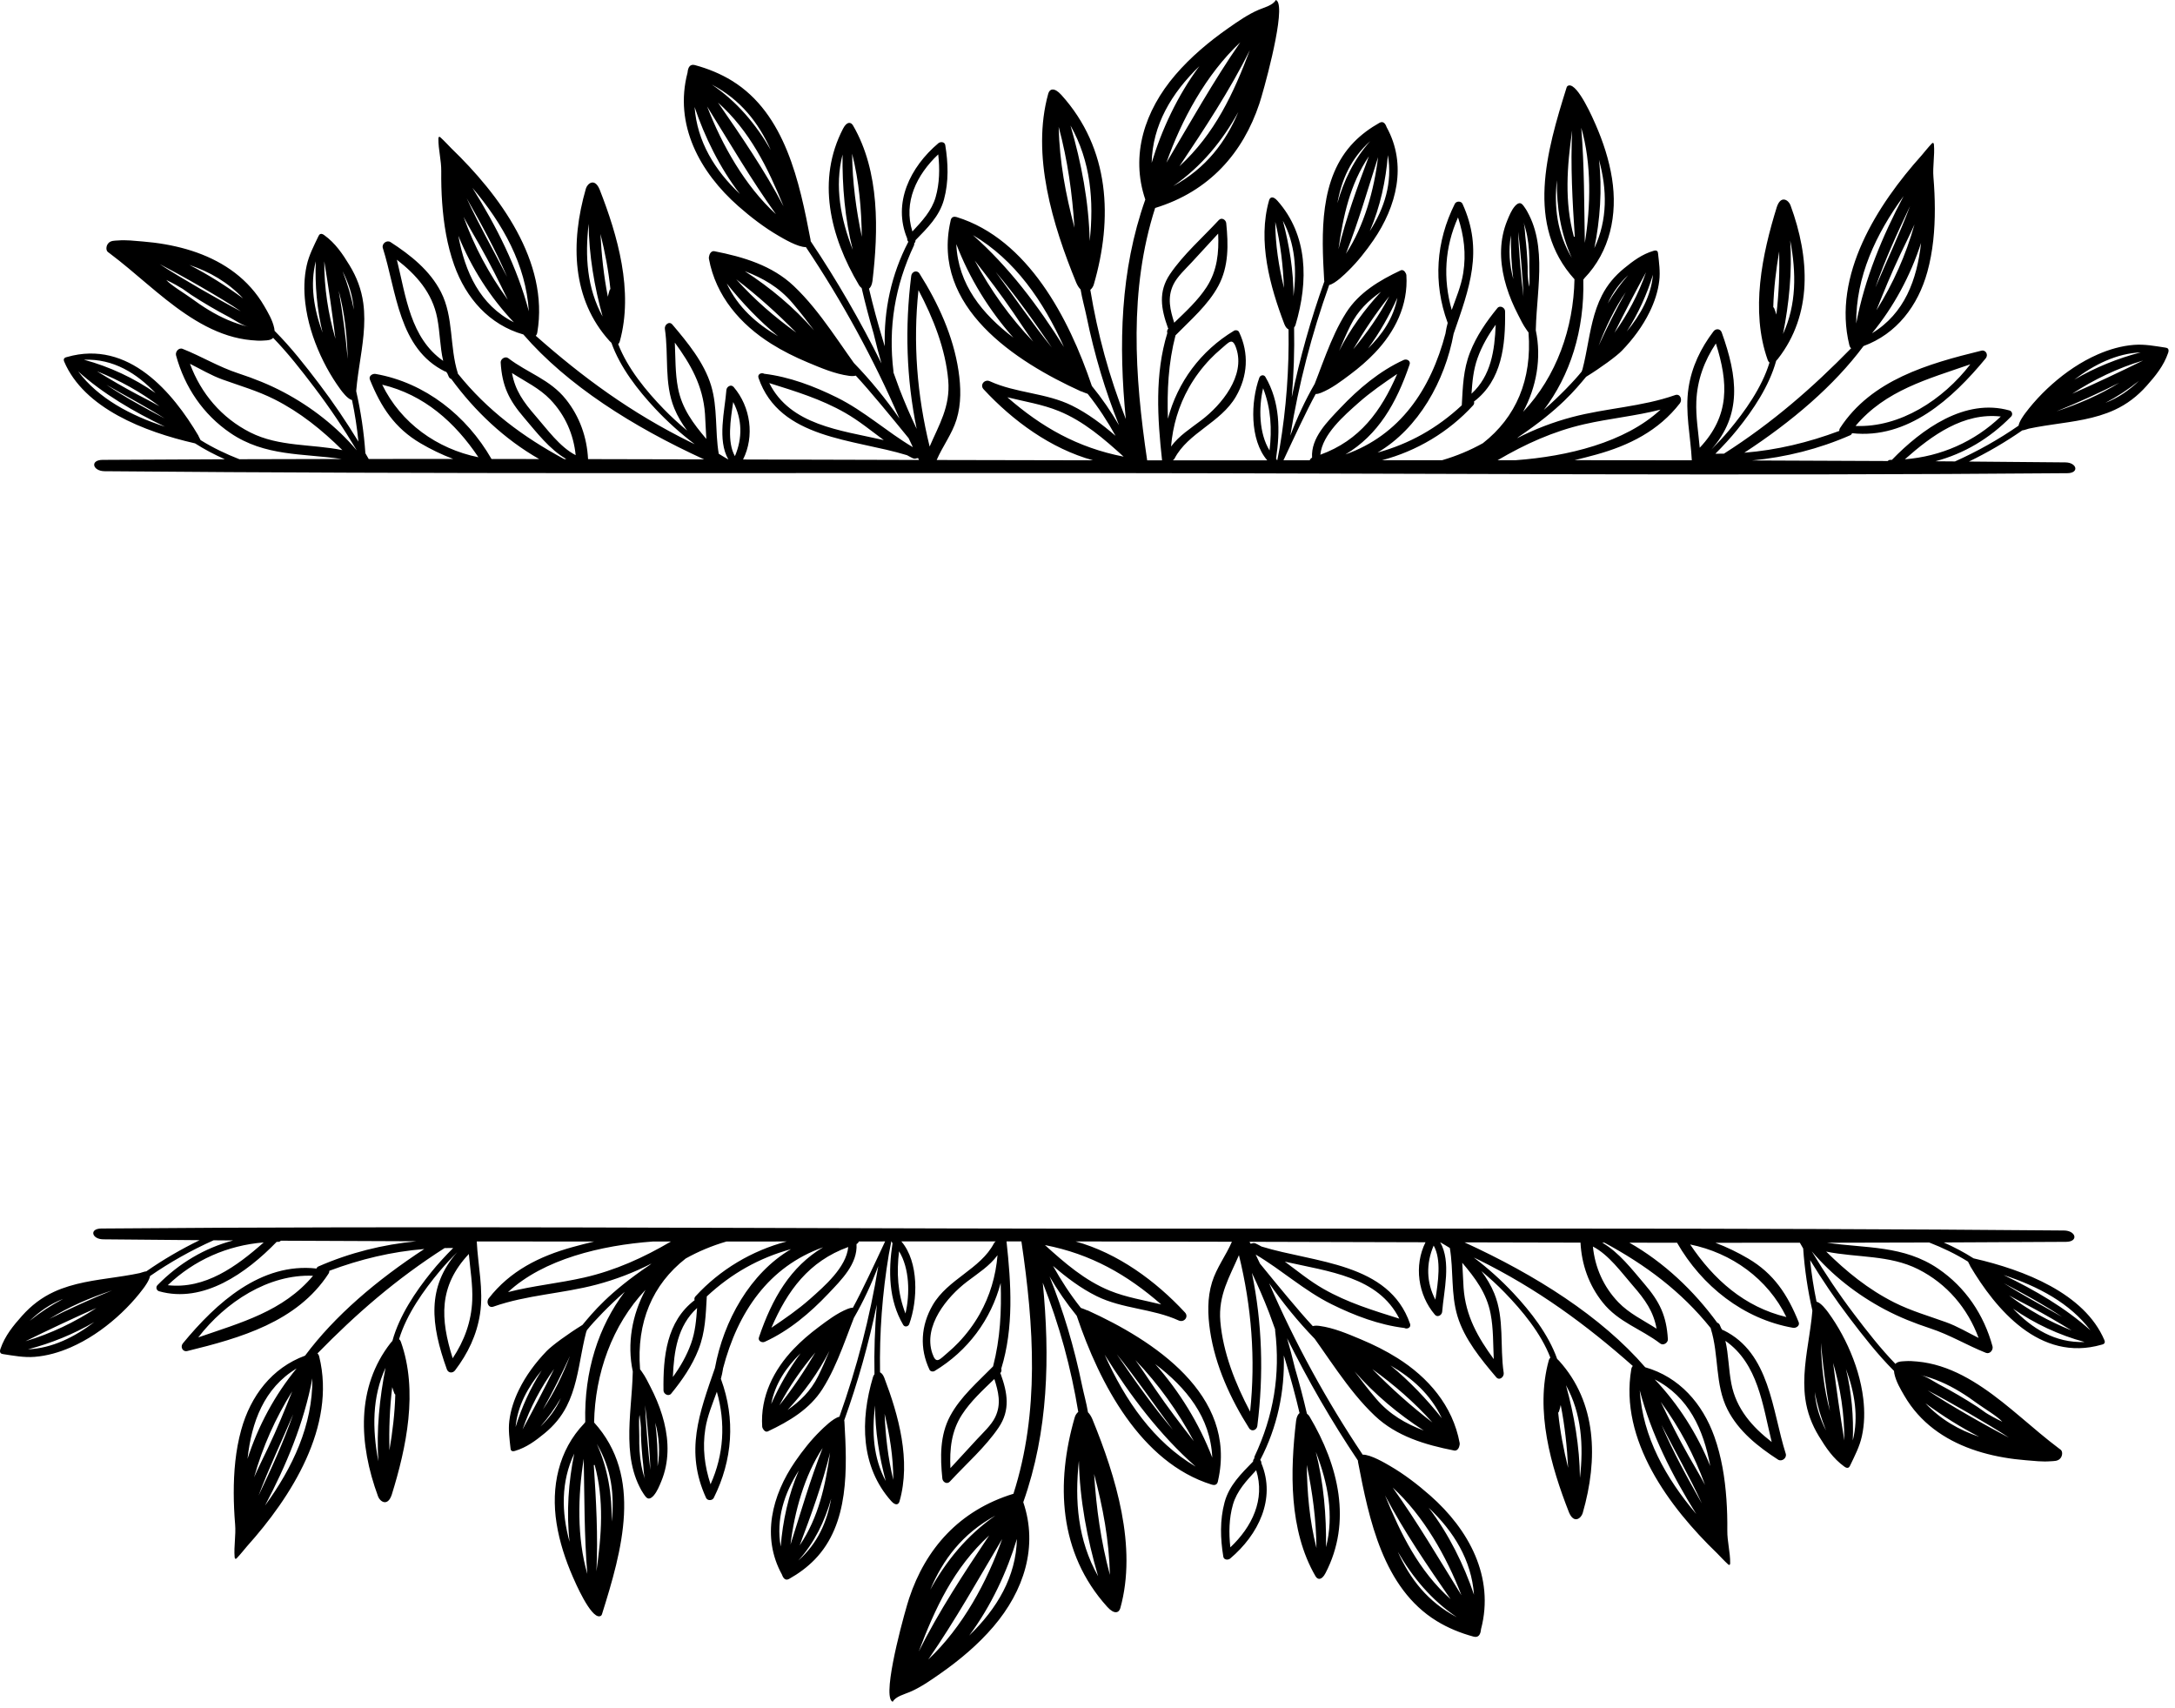
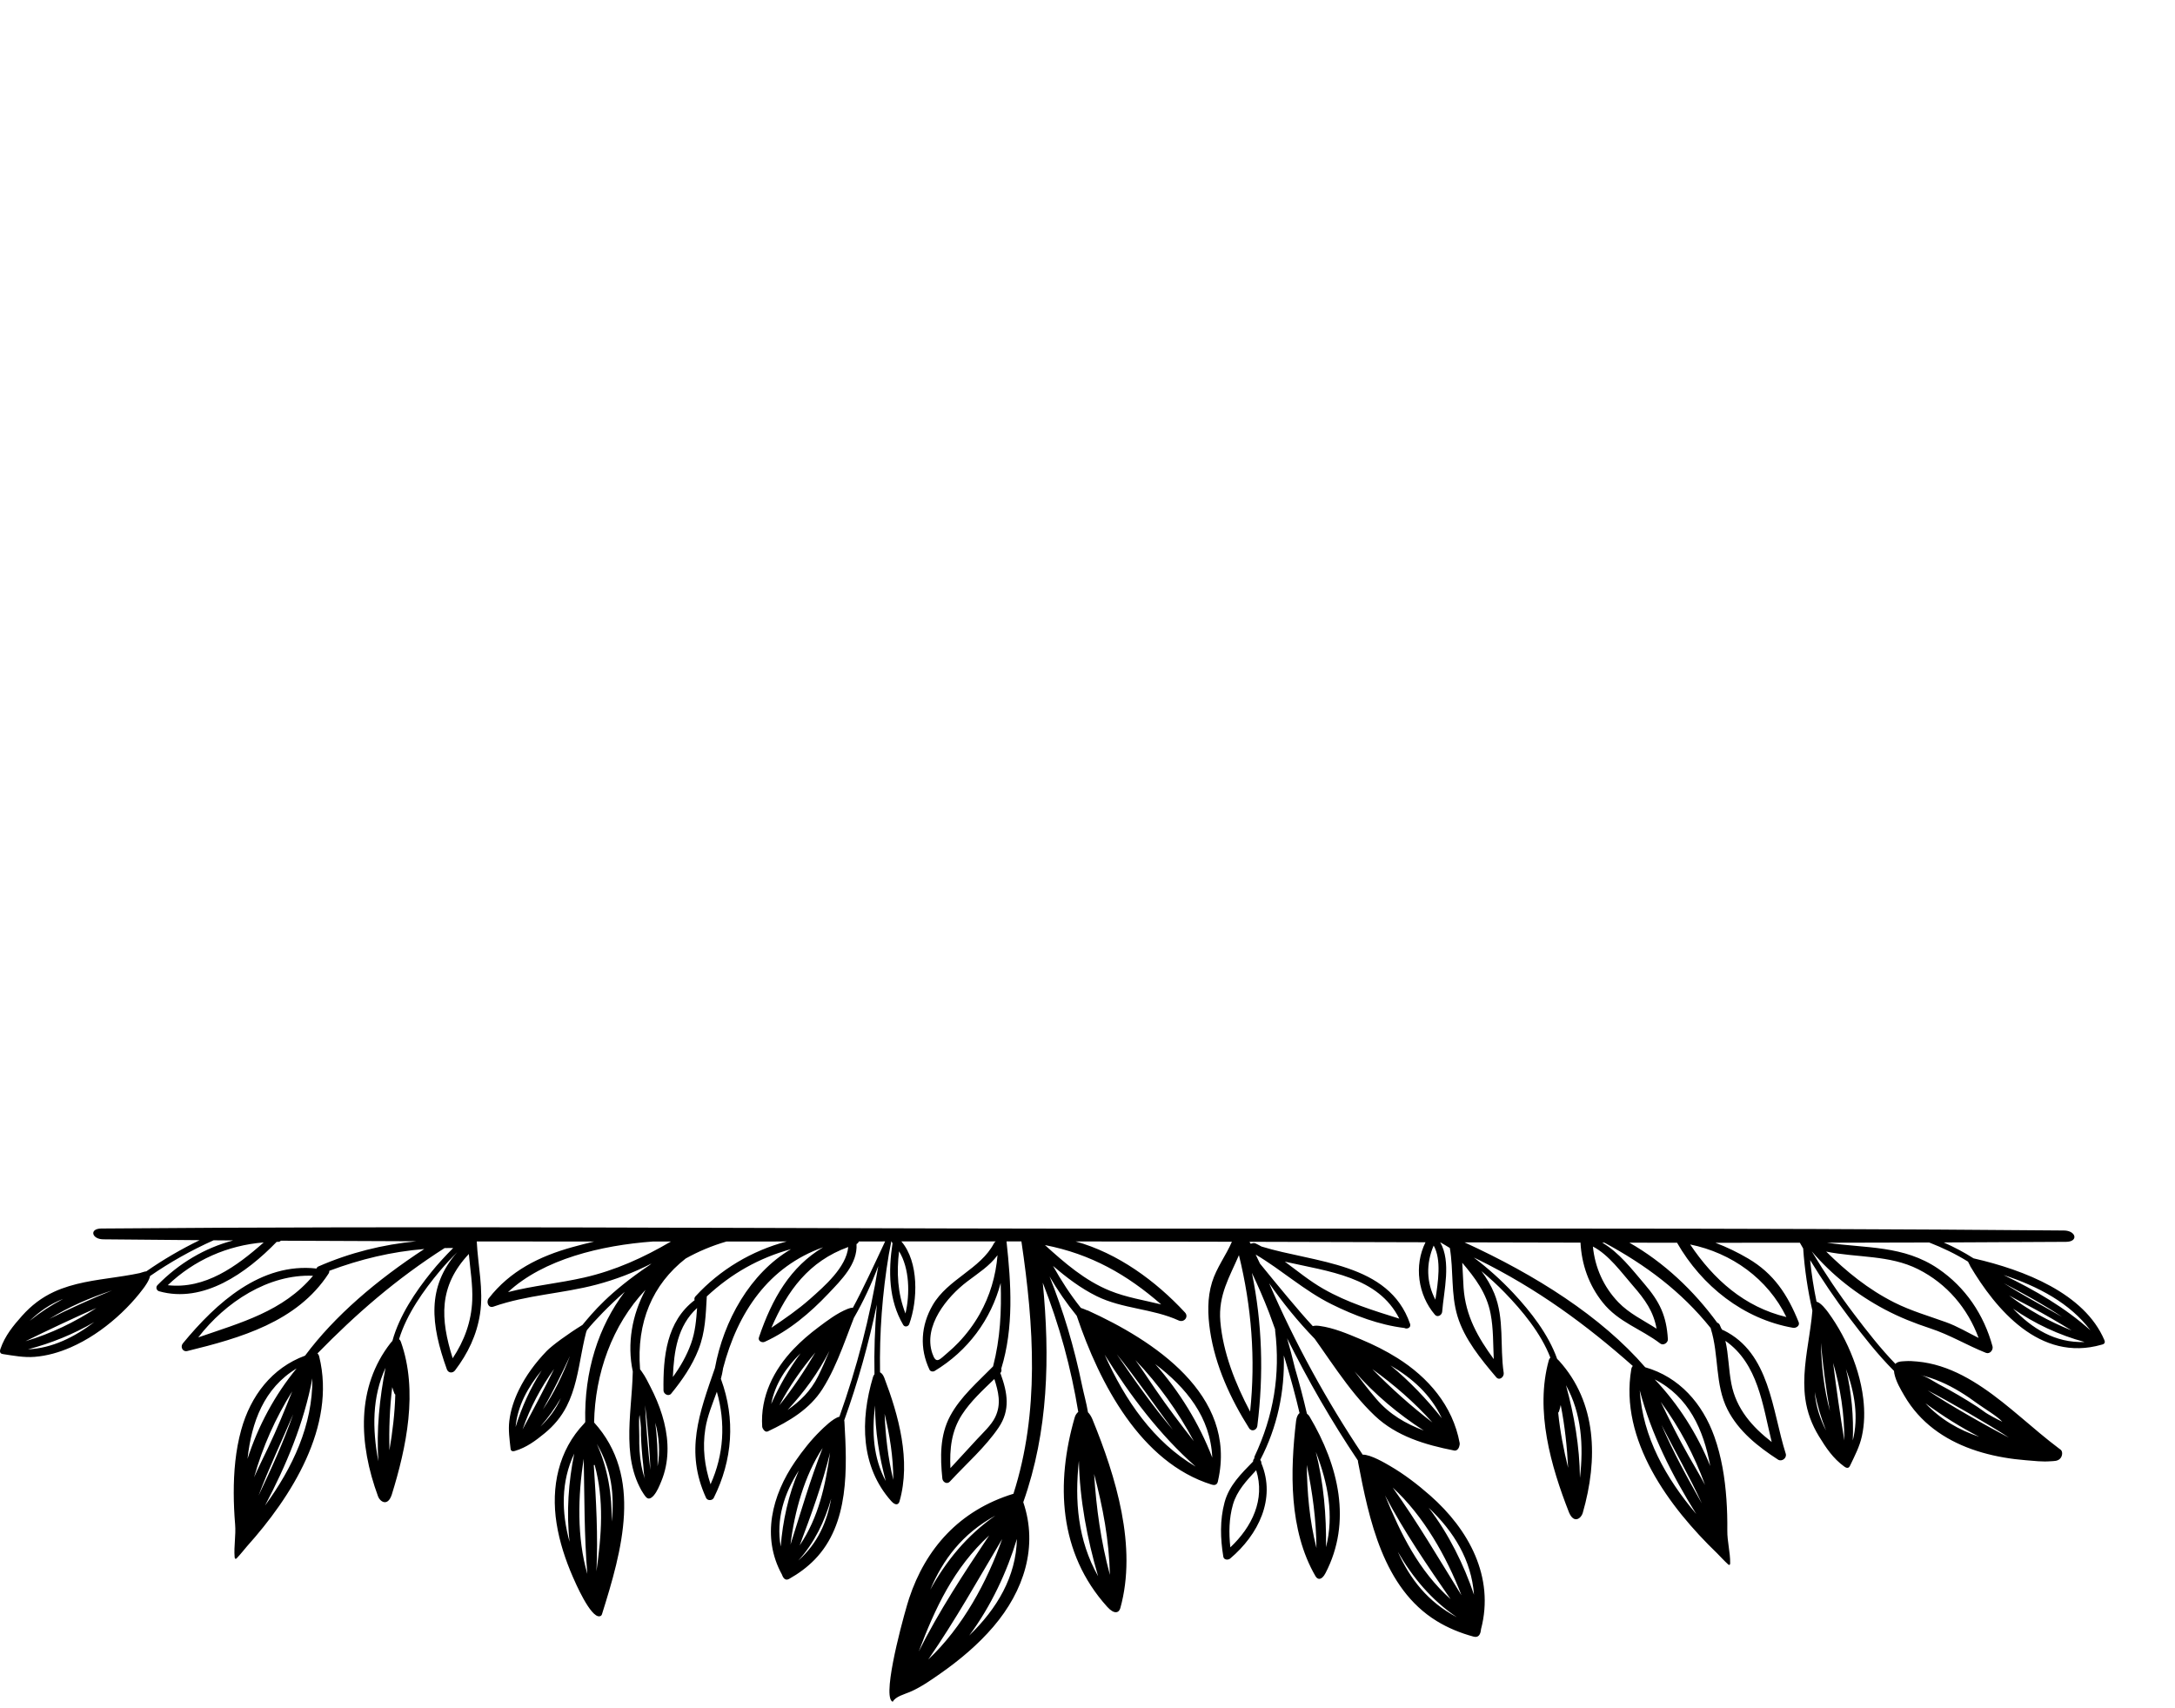
<svg xmlns="http://www.w3.org/2000/svg" version="1.1" id="Ebene_1" x="0px" y="0px" viewBox="0 0 677.334 531.888" style="enable-background:new 0 0 677.334 531.888;" xml:space="preserve">
  <g>
-     <path d="M675.158,108.594c-0.203-0.25-0.536-0.313-0.838-0.359c-3.281-0.495-6.441-1.104-9.737-0.85   c-3.924,0.302-7.728,1.409-11.303,2.973c-5.199,2.275-9.975,5.521-14.254,9.314c-2.072,1.837-4.034,3.814-5.857,5.927   c-0.861,0.997-1.691,2.026-2.485,3.087c-0.432,0.579-1.833,2.48-2.074,3.863c-6.254,4.33-12.869,8.031-19.788,11.133   c-2.037-0.015-4.072-0.034-6.109-0.048c8.864-2.343,16.877-7.076,23.581-13.921c0.6-0.613,0.326-1.665-0.502-1.899   c-13.854-3.919-27.316,5.775-36.612,15.374c-0.169,0.001-0.336,0.01-0.505,0.009c-0.36-0.002-0.62,0.144-0.792,0.358   c-14.091-0.079-28.184-0.138-42.277-0.176c10.512-1.008,20.762-3.551,30.589-7.855c0.307-0.135,0.481-0.368,0.558-0.636   c17.339,1.933,31.211-10.662,41.633-23.306c0.879-1.066,0.076-2.739-1.385-2.381c-16.559,4.057-34.187,9.068-43.97,24.071   c-0.209,0.32-0.264,0.624-0.26,0.914c-9.664,3.624-19.431,5.955-29.57,6.783c14.846-9.703,27.897-20.814,37.131-33.211   c10.309-3.785,16.957-12.515,19.885-23.118c1.762-6.381,2.335-13.057,2.323-19.659c-0.006-3.262-0.162-6.524-0.432-9.775   c-0.138-1.671-0.036-3.34,0.071-5.005c0.112-1.746,0.229-3.488,0.079-5.22c-0.018-0.2-0.087-0.447-0.285-0.48   c-0.148-0.025-0.28,0.089-0.385,0.196c-0.952,0.969-2.869,3.351-3.156,3.671c-13.778,15.353-27.863,37.348-22.513,59.098   c0.123,0.502,0.328,0.794,0.559,0.974c-11.954,12.223-24.449,23.161-39.609,32.823c-0.886,0.017-1.777,0.021-2.67,0.016   c2.402-2.405,4.718-4.904,6.864-7.565c4.866-6.034,9.909-13.499,12.066-21.368c0.175-0.174,0.356-0.373,0.545-0.615   c10.783-13.818,9.972-31.387,3.911-47.834c-0.566-1.536-2.96-3.303-4.251,0.557c-4.548,14.645-8.312,32.321-2.825,47.671   c0.119,0.332,0.307,0.598,0.543,0.777c-2.395,7.85-7.715,15.262-12.655,21.164c-1.729,2.066-3.571,4.019-5.462,5.919   c9.584-10.902,8.234-22.538,3.237-36.472c-0.433-1.208-1.823-1.301-2.558-0.334c-3.994,5.254-6.781,11.04-7.779,17.61   c-1.142,7.513,0.649,15.023,1.024,22.535c-12.178-0.021-24.357-0.03-36.536-0.033c2.262-0.548,4.51-1.12,6.723-1.731   c10.291-2.845,19.466-7.418,26.108-15.993c0.824-1.063,0.125-3.113-1.482-2.547c-10.42,3.666-21.456,4.038-32.079,6.851   c-5.945,1.574-11.706,3.779-17.164,6.582c0.192-0.163,0.399-0.309,0.589-0.474c12.818-8.645,17.725-14.831,20.924-18.651   c4.556-2.81,9.476-6.402,11.15-8.136c3.458-3.581,6.457-7.616,8.628-12.053c1.493-3.051,2.596-6.319,3.004-9.721   c0.342-2.857-0.071-5.628-0.38-8.5c-0.028-0.264-0.07-0.556-0.281-0.742c-0.292-0.258-0.742-0.182-1.106-0.075   c-3.603,1.059-6.428,3.194-9.202,5.463c-2.884,2.358-5.182,5.089-6.878,8.399c-2.642,5.154-3.595,10.942-4.672,16.6   c-0.276,1.453-0.56,2.905-0.886,4.346c-0.155,0.687-0.318,1.371-0.495,2.051c-0.05,0.194-0.158,0.463-0.267,0.743   c-2.327,2.897-6.838,7.598-11.783,11.944c8.149-10.751,12.697-24.69,12.295-40.563c0.118-0.14,0.235-0.294,0.352-0.466   c7.984-8.322,10.379-19.768,8.581-31.098c-0.917-5.782-2.764-11.372-5.077-16.682c-0.597-1.371-5.504-12.825-8.365-12.226   c-0.143,0.03-0.281,0.09-0.413,0.183c-0.165,0.116-0.242,0.326-0.303,0.524c-6.207,19.794-12.825,42.756,2.475,59.636   c-0.292,15.157-5.558,30.237-16.012,41.298c4.176-7.688,5.803-16.781,3.964-25.397c0.002-0.093,0.004-0.186,0.006-0.279   c0.168-6.91,1.203-13.84,1.067-20.741c-0.067-3.436-0.415-6.869-1.35-10.178c-0.457-1.617-1.055-3.202-1.824-4.722   c-0.382-0.754-0.78-1.53-1.284-2.23c-0.207-0.287-0.513-0.792-0.883-1.119c-0.166-0.146-0.344-0.257-0.533-0.297   c-0.681-0.143-1.368,0.512-1.728,0.933c-1.076,1.258-1.751,2.962-2.341,4.388c-0.613,1.483-1.074,2.999-1.392,4.528   c-0.64,3.08-0.701,6.197-0.346,9.249c0.362,3.117,1.151,6.171,2.227,9.134c0.539,1.484,1.152,2.945,1.826,4.384   c0.334,0.713,0.683,1.42,1.047,2.122c0.813,1.57,1.559,3.177,2.621,4.639c0.177,0.243,0.37,0.57,0.618,0.845   c1.14,14.689-3.876,26.413-14.203,34.49c-3.922,2.202-8.225,3.994-12.689,5.299c-6.254,0.004-12.507,0.009-18.761,0.014   c10.843-2.858,20.789-8.768,28.41-17.099c0.344-0.376,0.38-0.803,0.258-1.176c8.721-6.629,9.845-17.551,9.686-28.126   c-0.017-1.113-1.581-1.968-2.383-0.987c-3.446,4.215-6.519,8.665-8.518,13.765c-2.138,5.455-2.248,10.683-2.578,16.449   c-0.001,0.022,0.008,0.036,0.008,0.058c-7.693,7.169-16.317,12.003-26.242,14.731c12.758-7.491,21.008-22.332,23.696-37.02   c4.888-14.136,9.408-25.913,2.757-40.445c-0.424-0.927-1.947-0.879-2.386,0c-5.875,11.761-6.813,24.594-2.26,36.98   c0.012,0.031,0.034,0.047,0.047,0.076c-0.267,1.008-0.506,2.025-0.662,3.069c-0.006,0.042,0.006,0.077,0.003,0.118   c-4.615,17.733-14.326,31.805-31.192,37.801c10.164-6.06,15.876-15.899,19.989-28.044c0.379-1.118-0.915-1.796-1.809-1.391   c-7.515,3.409-14.132,9.005-19.769,14.961c-4.056,4.286-9.201,9.291-8.805,15.475c-0.376,0.188-0.607,0.487-0.739,0.82   c-2.725,0.002-5.45,0.002-8.175,0.003c3.22-6.891,7.168-15.399,10.037-20.645c0.549,0.012,1.112-0.154,1.618-0.357   c3.35-1.345,6.297-3.607,9.134-5.732c2.73-2.045,5.326-4.266,7.671-6.723c6.187-6.48,10.438-14.779,9.822-24.215   c-0.017-0.253-0.116-0.466-0.242-0.659c-0.265-0.597-0.909-1.106-1.52-0.818c-6.659,3.138-13.015,6.926-16.98,13.153   c-2.553,4.009-4.475,8.397-6.226,12.83c-0.893,2.259-1.74,4.538-2.603,6.811c-0.323,0.853-0.653,1.702-0.984,2.551   c-2.981,5.174-5.489,10.564-7.594,16.134c2.6-15.982,6.665-31.658,12.112-46.921c1.938-0.414,5.07-3.573,5.867-4.348   c2.938-2.859,5.581-6.206,7.908-9.593c7.205-10.488,10.575-23.495,4.111-35.208c-0.459-1.331-1.187-1.932-2.244-1.338   c-2.904,1.631-5.619,3.618-7.948,6.008c-10.864,11.151-10.09,28.537-9.259,42.953c0.009,0.156,0.035,0.281,0.058,0.412   c-4.23,11.786-7.609,23.821-10.15,36.05c0.627-7.21,0.873-14.445,0.729-21.696c0.202-0.255,0.365-0.542,0.449-0.821   c4.076-13.671,3.83-27.983-5.64-38.651c-1.404-1.583-2.318-1.11-2.591-0.157c-3.666,12.751,0.301,26.914,4.749,38.575   c0.396,0.972,0.851,1.444,1.302,1.644c0.201,12.307-0.697,24.578-2.738,36.739c-0.038,0.227-0.392,2.014-0.775,4.023   c-0.032,0-0.063,0-0.094,0c-0.037-0.185-0.11-0.369-0.28-0.541c1.32-8.666,1.238-17.676-3.326-25.437   c-0.475-0.809-1.588-0.561-1.882,0.246c-2.663,7.322-3.072,19.31,2.456,25.733c-9.801,0.005-19.602,0.006-29.402,0.004   c0.214-0.113,0.406-0.295,0.552-0.573c4.218-8.072,14.376-11.132,19.097-19.271c3.685-6.352,4.138-13.487,0.979-20.112   c-0.262-0.549-1.062-0.703-1.553-0.407c-10.416,6.264-17.601,16.067-20.602,27.403c-0.28-8.691,0.109-17.258,2.367-25.959   c4.688-4.786,10.147-9.439,13.355-15.422c3.248-6.057,3.115-12.856,2.439-19.507c-0.11-1.082-1.447-1.896-2.314-0.958   c-5.01,5.43-11.068,10.715-15.21,16.846c-3.697,5.471-2.776,10.774-0.639,16.705c0.033,0.089,0.088,0.149,0.134,0.222   c-0.408,0.445-0.462,0.951-0.314,1.404c-3.945,12.822-3.082,26.439-1.639,39.629c-1.547-0.001-3.093-0.002-4.64-0.003   c-3.912-26.386-5.684-53.101,2.485-78.576c16.922-5.18,27.362-17.151,32.475-32.534c1.045-3.084,7.514-26.01,5.88-31.224   c-0.167-0.532-0.419-0.88-0.769-1.003c-0.895,1.659-3.599,2.309-5.324,3.045c-3.336,1.421-6.409,3.576-9.369,5.642   c-6.121,4.271-11.858,9.1-16.624,14.664c-9.532,11.13-14.032,24.963-9.331,38.79c-7.844,22.145-8.328,45.267-6.073,68.343   c-2.549-6.558-4.796-13.214-6.645-19.986c-1.824-6.677-3.288-13.434-4.406-20.242c0.519-0.438,0.912-1.061,1.083-1.652   c5.943-20.488,5.088-42.234-10.108-59.052c-2.255-2.495-3.67-1.838-4.069-0.409c-5.33,19.118,1.354,40.881,8.71,58.878   c0.426,0.981,0.886,1.65,1.352,2.097c0.49,2.936,1.34,5.884,1.863,8.438c1.208,5.904,2.677,11.759,4.408,17.552   c1.648,5.518,3.575,10.949,5.702,16.311c-2.482-4.232-5.262-8.326-8.453-12.224c-0.021-0.058-0.043-0.117-0.063-0.175   c-7.036-20.847-19.88-45.559-42.014-52.419c-1.768-0.548-1.893,1.026-1.952,1.289c-6.035,26.734,20.246,43.699,40.586,52.951   c0.086,0.039,0.163,0.032,0.246,0.055c0.767,0.334,1.379,0.566,1.887,0.729c3.314,4.166,6.164,8.552,8.686,13.087   c-4.202-3.596-8.616-6.964-13.567-9.411c-8.127-4.016-17.388-3.842-25.587-7.588c-1.604-0.733-3.229,1.112-1.935,2.508   c9.108,9.824,20.922,18.489,34.048,22.104c-1.935-0.002-3.871-0.001-5.805-0.004c-14.286-0.02-28.574-0.051-42.863-0.086   c1.859-4.316,4.775-8.054,6.181-12.598c1.519-4.909,1.37-10.142,0.619-15.168c-1.619-10.835-6.348-21.096-12.149-30.281   c-0.786-1.245-2.409-0.612-2.573,0.697c-2.011,16.077-1.53,31.933,1.692,47.654c-1.93-4.035-3.722-8.187-5.375-12.456   c-0.642-1.713-1.266-3.432-1.871-5.157c0.011-0.075,0.033-0.143,0.023-0.228c-1.694-13.848,0.461-26.669,6.381-39.298   c0.103-0.219,0.109-0.428,0.078-0.625c0.261-0.241,0.427-0.582,0.395-0.972c3.703-3.807,7.451-7.424,8.881-12.711   c1.495-5.526,1.311-11.327,0.389-16.924c-0.171-1.042-1.492-1.123-2.15-0.568c-8.751,7.388-14.316,18.599-9.699,29.665   c-0.032,0.386,0.105,0.761,0.366,1.028c-0.015,0.024-0.035,0.035-0.048,0.061c-5.262,10.103-7.64,21.228-7.305,32.464   c-0.06-0.192-0.124-0.383-0.184-0.575c-0.143-0.478-0.296-0.949-0.436-1.429c-1.597-5.259-3.032-10.569-4.29-15.929   c0.487-0.381,0.897-1.095,1.08-2.4c1.836-15.561,2.321-34.019-6.055-48.417c-0.625-1.076-1.882-1.371-3.106,0.987   c-8.255,15.893-4.163,33.391,4.994,48.782c0.187,0.314,0.474,0.613,0.798,0.862c1.116,4.832,2.385,9.619,3.778,14.367   c0.005,0.023,0.002,0.036,0.007,0.06c0.731,3.081,1.535,6.093,2.39,9.058c-6.521-13.138-13.848-25.859-22.049-38.068   c-0.012-0.166-0.019-0.326-0.055-0.519c-3.411-17.804-7.805-39.206-24.452-49.447c-3.567-2.195-7.482-3.781-11.519-4.875   c-1.468-0.399-2.17,0.556-2.32,2.317c-4.276,16.243,3.819,31.043,15.807,41.599c3.873,3.41,8.117,6.674,12.572,9.252   c1.208,0.699,5.991,3.584,8.476,3.493c11.315,16.909,21.074,34.744,29.143,53.402c-4.272-6.136-8.979-11.928-14.195-17.311   c-0.664-0.932-1.325-1.865-1.981-2.804c-1.747-2.502-3.478-5.017-5.258-7.493c-3.493-4.859-7.179-9.611-11.517-13.708   c-6.738-6.364-15.637-9.025-24.706-10.802c-0.832-0.163-1.46,0.654-1.599,1.462c-0.094,0.274-0.149,0.563-0.092,0.876   c2.145,11.676,9.866,20.475,19.386,26.465c3.609,2.271,7.45,4.178,11.401,5.83c4.106,1.716,8.388,3.566,12.879,4.175   c0.678,0.092,1.414,0.121,2.08-0.062c4.518,4.876,10.864,12.622,16.449,19.472c0.426,0.954,0.888,1.868,1.329,2.807   c-8.147-4.813-15.093-11.243-23.689-15.495c-7.108-3.516-14.72-6.403-22.616-7.369c-0.861-0.473-2.174,0.12-1.771,1.293   c6.574,19.111,29.673,18.965,46.249,24.067c0.584,0.315,1.16,0.642,1.763,0.926c0.466,0.22,0.908,0.186,1.282,0.018   c0.141,0.008,0.268-0.015,0.385-0.054c0.1,0.2,0.206,0.394,0.308,0.591c-18.266-0.046-36.533-0.097-54.801-0.146   c3.628-7.236,2.358-16.407-2.936-22.577c-0.808-0.941-2.171-0.108-2.252,0.933c-0.498,6.447-2.892,15.549,0.609,21.632   c-0.009,0-0.019,0-0.028,0c-0.993-0.583-1.993-1.156-2.965-1.774c-1.195-7.072-0.292-14.348-2.39-21.266   c-2.159-7.117-7.334-13.403-12.063-18.981c-1.004-1.184-2.504,0.144-2.324,1.353c1.233,8.277-0.294,16.846,2.938,24.763   c1.015,2.484,2.403,4.775,3.997,6.927c-2.544-2.118-4.998-4.352-7.314-6.744c-5.355-5.529-11.198-12.536-14.155-20.192   c0.223-0.195,0.391-0.474,0.485-0.814c4.361-15.708-0.675-33.064-6.272-47.341c-1.568-3.757-3.827-1.821-4.281-0.248   c-4.854,16.843-4.389,34.425,7.367,47.425c0.205,0.227,0.4,0.413,0.588,0.574c2.722,7.691,8.292,14.771,13.583,20.437   c3.809,4.078,7.952,7.796,12.37,11.135c-0.375-0.182-0.758-0.348-1.132-0.532c-18.778-9.24-33.86-20.396-48.391-33.244   c0.217-0.196,0.4-0.502,0.487-1.012c3.759-22.081-11.883-42.997-26.737-57.312c-0.309-0.299-2.394-2.535-3.413-3.433   c-0.113-0.099-0.253-0.204-0.399-0.168c-0.195,0.048-0.246,0.298-0.249,0.499c-0.024,1.739,0.219,3.467,0.457,5.201   c0.227,1.652,0.45,3.31,0.433,4.986c-0.033,3.262,0.047,6.526,0.278,9.781c0.467,6.585,1.522,13.202,3.742,19.439   c3.694,10.377,10.971,18.612,21.55,21.63c13.657,15.79,34.077,28.73,56.279,38.892c-12.043-0.031-24.087-0.06-36.131-0.083   c-0.344-6.786-2.591-13.211-6.894-18.61c-4.951-6.213-11.876-8.175-17.961-12.824c-0.939-0.718-2.422,0.252-2.357,1.352   c0.436,7.342,2.568,11.675,7.289,17.188c3.836,4.479,7.898,9.857,13.163,12.885c-0.222,0-0.444,0-0.667-0.001   c-12.787-6.885-23.957-15.166-33.127-26.615c-0.011-0.054,0.001-0.103-0.017-0.159c-2.598-8.237-1.239-17.406-5.23-25.234   c-3.431-6.73-9.495-11.536-15.708-15.553c-1.185-0.766-2.826,0.507-2.402,1.847c4.284,13.525,4.896,31.355,19.38,38.437   c0.125,0.061,0.245,0.078,0.365,0.099c0.013,0.021,0.012,0.041,0.027,0.063c0.105,0.153,0.218,0.301,0.324,0.454   c0.154,0.354,0.281,0.71,0.459,1.062c0.182,0.359,0.463,0.565,0.774,0.665c7.295,9.982,16.575,18.778,27.359,24.923   c-4.949-0.007-9.896-0.015-14.844-0.019c-7.724-13.451-20.64-23.764-36.111-26.486c-0.943-0.166-2.215,0.646-1.763,1.763   c3.445,8.528,7.684,15.078,15.762,19.826c3.155,1.855,6.602,3.542,10.187,4.887c-8.774-0.004-17.548-0.001-26.321,0.007   c-0.347-0.595-0.685-1.195-1.033-1.789c-0.447-6.509-1.404-12.939-2.849-19.27c0-0.092-0.005-0.199,0.002-0.274   c0.067-0.805,0.151-1.609,0.243-2.411c0.196-1.687,0.44-3.368,0.693-5.048c0.985-6.542,2.154-13.178,1.252-19.77   c-0.579-4.233-2.031-8.066-4.26-11.719c-2.144-3.515-4.394-6.903-7.896-9.422c-0.354-0.254-0.813-0.509-1.228-0.34   c-0.299,0.122-0.455,0.422-0.587,0.697c-1.428,2.996-2.93,5.842-3.645,9.069c-0.852,3.842-0.899,7.804-0.442,11.679   c0.664,5.636,2.381,11.149,4.766,16.346c1.155,2.517,2.477,4.968,3.968,7.327c0.704,1.114,1.446,2.208,2.23,3.275   c0.486,0.661,2.242,3.022,3.591,3.295c0.895,4.276,1.566,8.596,2.002,12.956c-3.786-6.189-7.844-12.205-12.237-17.99   c-4.281-5.639-8.787-11.419-13.875-16.506c-0.027-0.318-0.069-0.618-0.12-0.861c-0.533-2.524-1.949-4.874-3.112-6.876   c-1.209-2.081-2.595-3.981-4.122-5.697c-3.076-3.458-6.712-6.154-10.639-8.231c-4.011-2.121-8.328-3.606-12.793-4.622   c-2.235-0.509-4.51-0.899-6.813-1.186c-1.141-0.142-2.289-0.259-3.443-0.352c-2.582-0.207-5.147-0.538-7.822-0.315   c-0.887,0.074-2.233-0.045-3.017,0.979c-0.656,0.855-0.648,2.156-0.015,2.623c0.19,0.14,0.379,0.281,0.568,0.422   c8.03,6.026,15.312,13.25,23.601,18.854c4.126,2.79,8.5,5.195,13.247,6.695c2.321,0.733,4.728,1.246,7.212,1.472   c1.232,0.112,2.504,0.219,3.782,0.118c0.523-0.041,1.393-0.036,2.109-0.266c0.321-0.103,0.611-0.254,0.825-0.478   c0.035-0.036,0.044-0.089,0.075-0.128c4.676,4.814,8.858,10.193,12.847,15.448c4.775,6.291,9.172,12.846,13.225,19.614   c-6.283-7.412-14.117-13.512-22.687-18.067c-4.566-2.427-9.268-4.298-14.175-5.908c-6.173-2.024-11.424-5.264-17.376-7.632   c-1.219-0.485-2.35,0.926-2.045,2.045c2.689,9.853,8.414,18.373,16.915,24.162c10.766,7.333,22.498,6.306,34.62,8.083   c-10.607,0.014-21.212,0.041-31.818,0.076c-4.174-1.627-8.227-3.559-12.085-5.957c-0.146-0.334-0.348-0.735-0.632-1.234   c-0.022-0.055-0.021-0.107-0.053-0.163c-7.84-13.228-21.647-30.039-40.951-24.459c-0.19,0.055-1.338,0.228-0.845,1.392   c6.178,14.574,24.974,21.869,40.634,25.454c0.044,0.01,0.088,0.022,0.132,0.033c2.982,1.91,6.09,3.523,9.275,4.946   c-12.691,0.046-25.38,0.108-38.068,0.191c-3.997,0.026-3.146,3.498,0.641,3.532c102.857,0.912,205.773,0.483,308.628,0.576   c100.82,0.09,201.79,0.891,302.577,0.04c3.811-0.032,2.99-3.324-0.61-3.363c-10.005-0.108-20.011-0.187-30.019-0.264   c5.768-2.801,11.315-6.031,16.606-9.705c0.625-0.035,1.532-0.435,2.041-0.545c0.79-0.169,1.583-0.324,2.378-0.468   c1.67-0.303,3.351-0.558,5.031-0.805c6.546-0.96,13.236-1.771,19.279-4.551c3.882-1.785,7.128-4.289,9.974-7.484   c2.739-3.074,5.327-6.212,6.719-10.294C675.331,109.455,675.44,108.942,675.158,108.594z M613.595,113.441   c-8.467,11.012-21.908,19.784-35.747,19.191C587.194,121.507,600.291,118.072,613.595,113.441z M582.966,103.781   c6.785-8.247,11.983-17.909,15.287-28.143C596.997,87.075,593.124,97.643,582.966,103.781z M584.342,96.636   c2.326-5.873,4.726-11.705,7.449-17.438c1.471-3.095,3.027-6.178,4.414-9.317C593.53,79.412,589.618,88.182,584.342,96.636z    M584.035,89.516c3.007-8.685,6.824-16.993,10.789-25.344C591.6,72.765,587.63,81.059,584.035,89.516z M592.81,61.067   c-6.61,12.514-12.149,25.771-14.748,39.64C577.911,86.185,584.197,72.863,592.81,61.067z M557.512,74.876   c1.902,10.065,1.965,19.955-2.245,29.115C557.146,94.505,558.131,84.673,557.512,74.876z M554.069,78.284   c0.15,6.598-0.081,13.128-0.878,19.672c-0.2-0.652-0.406-1.304-0.671-1.952c-0.065-0.157-0.171-0.27-0.291-0.365   C552.39,89.77,553.078,84.077,554.069,78.284z M506.613,103.205c3.53-5.481,6.261-11.488,8.151-17.655   C514.19,92.06,510.951,97.976,506.613,103.205z M502.769,103.628c3.142-6.344,6.428-12.608,9.826-18.842   C510.207,91.696,506.898,97.836,502.769,103.628z M507.028,85.685c-2.399,2.757-4.535,5.712-6.34,8.844   C502.225,91.004,504.412,88.185,507.028,85.685z M506.275,90.996c-3.051,5.437-5.866,11.016-8.442,16.672   C500.105,101.683,502.781,96.121,506.275,90.996z M497.955,49.766c2.549,9.267,2.703,18.707-1.449,27.497   C498.266,68.642,499.008,58.954,497.955,49.766z M493.544,75.632c-0.219-11.951-0.136-23.931-1.112-35.84   C495.677,50.97,495.398,64.183,493.544,75.632z M484.838,56.101c-0.098,8.291,1.145,16.496,4.647,24.194   C484.864,72.486,483.951,64.367,484.838,56.101z M490.145,73.738c-2.994-10.949-2.137-21.903-0.551-33.135   c-0.526,11.015,0.092,22.058,0.825,33.077C490.324,73.689,490.233,73.712,490.145,73.738z M470.546,73.295   c-0.068,4.564,0.143,9.107,0.721,13.601C470.091,82.456,469.691,77.96,470.546,73.295z M472.809,72.184   c0.605,4.889,1.477,15.2,1.621,20.146C473.795,87.446,472.875,77.141,472.809,72.184z M475.741,85.295   c-0.018-0.754,0.019-1.512-0.007-2.266c-0.056-1.575-0.145-3.148-0.266-4.717s-0.273-3.135-0.457-4.696   c-0.17-1.452-0.124-3.176-0.621-4.56c1.046,2.914,1.572,5.959,1.771,9.031c0.101,1.558,0.12,3.124,0.096,4.691   c-0.023,1.46,0.227,5.069-0.089,6.518C475.937,87.885,475.753,85.831,475.741,85.295z M460.128,111.533   c1.348-3.769,3.326-7.211,5.66-10.419c-0.321,8.024-1.449,15.899-7.537,21.489C458.512,118.857,458.815,115.2,460.128,111.533z    M454.055,67.707c1.842,5.622,2.586,11.309,1.615,17.347c-0.644,4.009-2.23,7.698-3.573,11.459   C449.323,86.815,449.912,76.942,454.055,67.707z M426.018,108.515c3.615-4.894,6.638-10.246,9.152-15.801   C433.917,99.13,430.468,104.143,426.018,108.515z M421.424,108.745c3.371-5.731,7.021-11.199,11.217-16.478   C429.48,98.297,425.682,103.672,421.424,108.745z M420.546,101.384c2.311-4.67,5.651-7.821,9.536-10.547   c-5.137,5.504-9.626,11.699-13.063,18.424C418.122,106.593,419.275,103.953,420.546,101.384z M432.207,48.312   c1.486,8.506-1.028,16.464-5.63,23.662C429.827,64.461,431.604,56.064,432.207,48.312z M419.146,79.012   c3.867-9.838,6.808-20.008,10.012-30.074C427.928,59.109,424.85,70.373,419.146,79.012z M416.822,77.6   c1.471-10.315,3.557-20.176,9.484-28.942C422.732,58.179,419.222,67.744,416.822,77.6z M426.716,43.95   c-5.056,5.626-8.228,12.259-10.229,19.306C417.779,56.029,420.636,49.384,426.716,43.95z M397.143,69.093   c1.654,6.814,2.425,13.629,2.707,20.569C398.249,82.907,397.156,76.301,397.143,69.093z M399.5,68.721   c3.891,7.223,4.349,15.26,3.322,23.533C402.821,84.263,401.514,76.329,399.5,68.721z M365.42,88.593   c1.202-2.489,3.8-4.85,5.681-6.888c2.755-2.985,5.504-5.975,8.256-8.964c0.264,5.854-0.258,11.49-3.597,16.647   c-2.685,4.148-6.501,7.647-10.088,11.102C364.462,96.633,363.401,92.775,365.42,88.593z M365.363,57.95   c8.915-6.185,15.385-14.203,20.276-23.08C381.722,44.173,375.706,52.289,365.363,57.95z M367.289,51.777   c7.871-11.765,15.662-23.605,21.926-36.124C384.164,29.026,378.352,41.633,367.289,51.777z M386.251,13.165   c-8.384,12.111-15.522,24.907-23.011,37.497C367.901,37.417,375.546,23.198,386.251,13.165z M373.501,20.612   c-6.834,9.173-11.785,19.907-14.852,30.088C358.907,38.968,364.799,29.011,373.501,20.612z M329.689,39.497   c2.816,10.455,4.248,20.853,4.918,31.408C331.876,60.543,329.945,50.443,329.689,39.497z M333.371,39.088   c6.337,11.221,7.319,23.453,5.979,35.946C339.087,62.903,336.78,50.771,333.371,39.088z M297.813,76.018   c4.081,10.636,10.207,20.59,17.773,29.124C305.938,97.825,298.35,88.591,297.813,76.018z M303.55,81.128   c4.132,5.289,8.19,10.625,12.002,16.201c2.058,3.011,4.062,6.093,6.201,9.052C314.511,98.799,308.555,90.499,303.55,81.128z    M310.089,84.69c6.322,7.428,11.909,15.392,17.463,23.512C321.418,100.626,315.919,92.531,310.089,84.69z M302.97,73.205   c13.104,7.699,21.982,20.62,28.353,34.837C323.329,95.262,314.143,83.058,302.97,73.205z M292.182,48.073   c0.501,4.431,0.423,9.012-0.805,13.302c-1.238,4.326-4.272,7.496-7.238,10.708C281.271,62.985,285.44,54.425,292.182,48.073z    M262.384,48.13c-0.117,9.88,0.727,19.94,3.177,29.667C261.773,68.04,259.864,58.116,262.384,48.13z M265.367,47.86   c2.197,8.779,2.893,17.156,3.017,25.871C266.597,65.196,265.445,56.663,265.367,47.86z M240.028,46.69   c-4.598-7.965-10.495-15.066-18.376-20.364C230.722,31.076,236.238,38.288,240.028,46.69z M216.307,33.322   c3.112,9.252,7.852,18.928,14.115,27.077C222.61,53.049,217.108,44.134,216.307,33.322z M220.21,33.148   c6.989,11.271,13.691,22.75,21.417,33.539C232.031,57.92,224.829,45.152,220.21,33.148z M223.595,31.933   c9.906,8.852,15.471,20.216,20.427,32.322C238.077,52.993,230.868,42.426,223.595,31.933z M226.325,88.283   c4.764,5.991,10.087,11.579,15.989,16.427C235.555,100.754,229.818,95.71,226.325,88.283z M229.266,86.963   c6.728,5.138,12.85,10.675,18.711,16.617C241.237,98.712,234.964,93.334,229.266,86.963z M231.942,84.438   c5.566,2.125,10.599,4.937,14.845,9.913c2.335,2.737,4.549,5.596,6.711,8.506C247.25,95.726,239.885,89.562,231.942,84.438z    M239.568,119.285c8.168,2.57,16.106,4.962,23.675,9.295c4.247,2.432,8.051,5.554,11.979,8.457   C261.547,133.935,246.143,132.38,239.568,119.285z M183.314,69.687c0.092,9.816,1.787,19.55,4.348,28.876   C182.8,89.733,182.146,79.864,183.314,69.687z M189.824,90.398c-0.218,0.666-0.375,1.331-0.528,1.995   c-1.27-6.47-1.973-12.965-2.302-19.557c1.408,5.707,2.506,11.335,3.093,17.176C189.974,90.116,189.876,90.237,189.824,90.398z    M149.437,76.482c3.131,5.521,5.948,11.163,8.693,16.852c-5.874-8.049-10.412-16.513-13.77-25.824   C145.971,70.54,147.747,73.502,149.437,76.482z M145.324,61.715c4.559,8.042,8.968,16.051,12.597,24.496   C153.723,78.036,149.162,70.052,145.324,61.715z M142.735,73.4c4.036,9.967,9.921,19.227,17.285,26.961   C149.444,94.976,144.815,84.716,142.735,73.4z M147.107,58.472c9.445,11.141,16.68,23.973,17.582,38.467   C161.092,83.296,154.607,70.474,147.107,58.472z M123.591,80.867c6.034,4.688,11.034,10.253,12.57,18.168   c0.885,4.559,0.842,9.006,1.855,13.339C127.813,105.23,126.423,92.409,123.591,80.867z M98.343,81.359   c-0.297,7.403,0.377,14.954,2.118,22.237C97.749,96.279,96.488,88.634,98.343,81.359z M104.453,105.47   c-2.263-7.832-3.508-15.731-3.469-24.113c1.309,8.032,2.485,16.054,3.475,24.108C104.457,105.466,104.456,105.468,104.453,105.47z    M105.472,90.493c1.838,6.884,2.622,13.931,2.808,21.281C107.639,104.664,106.711,97.546,105.472,90.493z M106.677,84.451   c1.884,3.704,3.182,7.59,3.508,11.997C109.419,92.366,108.228,88.352,106.677,84.451z M75.717,92.927   c-5.342-3.92-10.908-7.443-16.741-10.425C65.278,84.621,70.956,87.847,75.717,92.927z M75.02,96.946   c-6.326-3.274-19.306-10.734-25.289-14.687C56.077,85.489,69.093,92.878,75.02,96.946z M65.051,96.568   c-1.934-1.169-3.805-2.456-5.637-3.804c-1.707-1.256-6.202-3.942-7.636-5.589c1.874,0.869,4.469,2.341,5.115,2.773   c0.908,0.609,1.772,1.294,2.689,1.89c1.914,1.245,3.854,2.443,5.819,3.594c1.965,1.151,3.954,2.256,5.965,3.316   c1.871,0.986,3.869,2.495,5.95,2.978C72.937,100.711,68.865,98.874,65.051,96.568z M51.293,130.303   c-6.246-3.298-12.378-6.627-18.155-10.483C39.193,123.321,45.417,126.583,51.293,130.303z M42.695,122.803   c-4.289-2.263-8.413-4.706-12.508-7.202c7.135,2.856,13.533,6.415,19.47,10.885C47.375,125.207,45.01,124.025,42.695,122.803z    M48.429,122.388c-6.653-4.635-14.273-8.217-22.289-10.378C35.394,111.667,42.562,116.277,48.429,122.388z M24.343,115.654   c7.808,6.998,17.237,12.522,27.028,17.208C40.609,129.354,30.67,124.078,24.343,115.654z M77.926,134.644   c-8.933-4.515-15.376-12.162-18.763-21.365c3.349,1.658,6.529,3.589,10.093,4.878c5.479,1.982,10.924,3.524,16.167,6.164   c8.097,4.077,14.877,9.592,21.199,15.84C97.018,138.216,86.904,139.182,77.926,134.644z M119.027,119.788   c13.059,3.117,22.674,11.723,29.962,22.595C136.079,139.761,124.835,131.712,119.027,119.788z M166.892,129.641   c-3.945-4.522-6.479-8.123-7.444-13.482c4.083,2.627,8.533,4.711,11.929,8.258c4.628,4.833,7.246,10.819,7.898,17.312   C174.329,139.203,170.309,133.557,166.892,129.641z M211.132,120.793c-0.889-4.639-0.762-9.39-0.979-14.112   c4.891,6.707,8.779,13.398,9.398,22.231c0.188,2.689,0.226,5.256,0.413,7.772C215.95,131.939,212.374,127.275,211.132,120.793z    M228.866,142.04c-2.482-4.381-1.37-11.367-0.533-16.849C231.13,130.539,231.276,136.392,228.866,142.04z M286.029,90.345   c4.596,8.682,8.444,18.364,9.273,28.105c0.696,8.175-2.953,13.964-5.796,20.603C285.573,123.02,284.285,106.726,286.029,90.345z    M313.715,123.709c5.356,1.331,10.828,2.173,15.976,4.265c7.775,3.16,14.074,8.642,20.228,14.219   C335.596,139.412,324.315,132.976,313.715,123.709z M370.263,120.682c1.806-3.194,4.053-6.19,6.584-8.841   c1.043-1.092,2.158-2.134,3.311-3.108c2.664-2.246,3.633-3.827,4.842-0.242c2.877,8.533-4.581,17.566-10.82,22.319   c-3.502,2.668-6.969,4.819-9.494,8.231C365.229,132.577,367.032,126.397,370.263,120.682z M395.356,140.264   c-3.284-5.303-3.427-13.334-2-19.371C395.821,127.198,396.14,133.659,395.356,140.264z M423.039,125.444   c3.797-3.368,7.907-6.182,12.067-8.997c-4.987,11.564-11.635,20.685-23.927,25.144   C411.768,135.275,418.621,129.363,423.039,125.444z M466.39,143.3c8.502-4.989,17.313-9.004,27.024-11.215   c7.897-1.798,15.908-2.54,23.712-4.535c-11.087,10.288-29.047,14.57-45.075,15.749C470.164,143.299,468.277,143.299,466.39,143.3z    M529.326,139.422c-0.417-4.804-1.25-9.582-1.059-14.406c0.264-6.685,2.49-12.652,6.092-18.069   C538.216,119.154,538.793,129.359,529.326,139.422z M623.086,129.697c-8.241,7.871-18.627,12.418-29.878,13.322   C601.696,135.491,611.495,128.398,623.086,129.697z M666.634,109.725c-7.169,1.869-14.198,4.71-20.66,8.494   C652.187,113.496,659.134,110.066,666.634,109.725z M655.642,125.443c3.683-1.919,7.177-4.227,10.459-6.845   C663.104,121.477,659.764,123.85,655.642,125.443z M640.425,128.078c6.616-2.681,13.156-5.639,19.545-8.875   C653.917,122.963,647.403,125.762,640.425,128.078z M645.302,122.609c6.848-4.456,14.055-7.953,22.103-10.357   C660.085,115.848,652.736,119.313,645.302,122.609z" />
    <path d="M614.727,391.858c-0.044-0.01-0.088-0.022-0.132-0.033c-2.982-1.91-6.089-3.523-9.274-4.946   c12.69-0.046,25.38-0.108,38.068-0.191c3.997-0.027,3.145-3.499-0.641-3.532c-102.856-0.912-205.773-0.484-308.627-0.576   c-100.82-0.09-201.79-0.891-302.577-0.04c-3.811,0.032-2.99,3.325,0.61,3.363c10.005,0.107,20.012,0.187,30.019,0.264   c-5.768,2.801-11.315,6.031-16.606,9.705c-0.624,0.035-1.532,0.435-2.041,0.545c-0.79,0.169-1.583,0.324-2.378,0.468   c-1.67,0.304-3.35,0.558-5.031,0.805c-6.546,0.96-13.236,1.772-19.279,4.552c-3.881,1.785-7.127,4.289-9.974,7.484   c-2.739,3.074-5.327,6.211-6.719,10.294c-0.141,0.413-0.25,0.926,0.032,1.274c0.203,0.25,0.535,0.313,0.837,0.359   c3.281,0.495,6.441,1.104,9.737,0.85c3.924-0.302,7.728-1.409,11.303-2.973c5.198-2.275,9.975-5.521,14.254-9.314   c2.072-1.837,4.034-3.814,5.857-5.927c0.861-0.997,1.691-2.026,2.485-3.087c0.432-0.579,1.833-2.48,2.074-3.863   c6.255-4.331,12.87-8.03,19.788-11.133c2.036,0.015,4.072,0.034,6.109,0.047c-8.864,2.344-16.877,7.076-23.581,13.921   c-0.6,0.613-0.326,1.665,0.502,1.899c13.853,3.919,27.316-5.775,36.612-15.373c0.169,0,0.336-0.01,0.505-0.009   c0.36,0.002,0.62-0.145,0.792-0.358c14.091,0.079,28.184,0.138,42.278,0.176c-10.513,1.008-20.763,3.551-30.591,7.855   c-0.307,0.134-0.481,0.368-0.557,0.636c-17.339-1.933-31.211,10.662-41.633,23.306c-0.879,1.066-0.076,2.739,1.385,2.381   c16.559-4.058,34.186-9.068,43.97-24.071c0.209-0.32,0.264-0.624,0.26-0.914c9.664-3.624,19.431-5.955,29.571-6.783   c-14.847,9.703-27.898,20.814-37.131,33.211c-10.309,3.785-16.957,12.515-19.885,23.118c-1.762,6.381-2.335,13.057-2.324,19.659   c0.006,3.262,0.162,6.524,0.431,9.775c0.139,1.671,0.036,3.34-0.071,5.005c-0.112,1.746-0.229,3.488-0.079,5.22   c0.017,0.2,0.087,0.447,0.285,0.48c0.148,0.025,0.28-0.089,0.386-0.196c0.952-0.969,2.869-3.351,3.155-3.671   c13.778-15.353,27.863-37.348,22.514-59.098c-0.123-0.502-0.328-0.794-0.559-0.974c11.954-12.224,24.45-23.161,39.609-32.823   c0.886-0.017,1.777-0.022,2.669-0.016c-2.402,2.405-4.717,4.904-6.863,7.564c-4.867,6.034-9.909,13.5-12.067,21.368   c-0.175,0.174-0.356,0.373-0.545,0.615c-10.783,13.818-9.972,31.387-3.911,47.834c0.566,1.536,2.96,3.303,4.251-0.557   c4.548-14.645,8.312-32.321,2.825-47.671c-0.119-0.332-0.307-0.598-0.543-0.777c2.395-7.85,7.715-15.262,12.655-21.165   c1.729-2.066,3.571-4.019,5.462-5.919c-9.584,10.902-8.234,22.538-3.237,36.472c0.433,1.208,1.822,1.301,2.557,0.334   c3.994-5.254,6.781-11.04,7.779-17.61c1.142-7.513-0.649-15.023-1.024-22.535c12.178,0.021,24.357,0.03,36.537,0.032   c-2.262,0.548-4.51,1.12-6.723,1.732c-10.291,2.845-19.466,7.418-26.108,15.993c-0.824,1.063-0.126,3.113,1.482,2.547   c10.42-3.666,21.456-4.038,32.079-6.851c5.945-1.574,11.706-3.779,17.164-6.582c-0.192,0.164-0.399,0.309-0.588,0.474   c-12.818,8.645-17.725,14.831-20.924,18.651c-4.556,2.81-9.476,6.402-11.15,8.136c-3.457,3.581-6.457,7.616-8.628,12.054   c-1.493,3.051-2.596,6.319-3.004,9.721c-0.342,2.857,0.071,5.628,0.38,8.501c0.029,0.264,0.071,0.556,0.281,0.741   c0.292,0.258,0.742,0.182,1.106,0.075c3.603-1.059,6.427-3.194,9.202-5.463c2.884-2.358,5.182-5.089,6.878-8.398   c2.642-5.154,3.595-10.942,4.672-16.6c0.277-1.453,0.561-2.905,0.886-4.346c0.155-0.687,0.319-1.371,0.495-2.052   c0.051-0.194,0.158-0.463,0.267-0.743c2.327-2.897,6.838-7.598,11.784-11.944c-8.149,10.751-12.697,24.691-12.295,40.563   c-0.118,0.14-0.235,0.294-0.352,0.466c-7.984,8.322-10.379,19.768-8.581,31.098c0.918,5.782,2.764,11.372,5.077,16.682   c0.597,1.371,5.504,12.825,8.365,12.226c0.143-0.03,0.281-0.09,0.413-0.183c0.165-0.116,0.242-0.327,0.304-0.524   c6.207-19.794,12.825-42.755-2.475-59.636c0.292-15.157,5.558-30.237,16.012-41.298c-4.176,7.688-5.803,16.78-3.964,25.398   c-0.002,0.093-0.004,0.186-0.006,0.279c-0.168,6.91-1.203,13.84-1.067,20.741c0.067,3.435,0.415,6.869,1.35,10.177   c0.457,1.617,1.055,3.202,1.824,4.723c0.382,0.754,0.78,1.53,1.284,2.23c0.207,0.286,0.513,0.791,0.882,1.118   c0.166,0.147,0.344,0.258,0.533,0.297c0.68,0.143,1.368-0.513,1.728-0.933c1.076-1.258,1.751-2.962,2.341-4.388   c0.614-1.483,1.074-2.999,1.392-4.528c0.64-3.08,0.701-6.197,0.346-9.249c-0.361-3.116-1.151-6.171-2.228-9.134   c-0.539-1.483-1.152-2.945-1.826-4.384c-0.334-0.713-0.683-1.42-1.047-2.122c-0.813-1.57-1.559-3.177-2.621-4.639   c-0.177-0.243-0.37-0.57-0.618-0.845c-1.14-14.69,3.876-26.413,14.203-34.49c3.922-2.202,8.226-3.995,12.69-5.299   c6.254-0.004,12.507-0.009,18.761-0.014c-10.844,2.858-20.79,8.768-28.41,17.099c-0.344,0.376-0.38,0.803-0.258,1.176   c-8.721,6.63-9.845,17.552-9.686,28.126c0.017,1.113,1.581,1.968,2.383,0.987c3.445-4.215,6.519-8.665,8.518-13.765   c2.139-5.456,2.248-10.683,2.579-16.449c0.001-0.022-0.008-0.036-0.008-0.058c7.692-7.169,16.317-12.003,26.242-14.731   c-12.758,7.491-21.008,22.332-23.696,37.02c-4.888,14.136-9.408,25.913-2.757,40.445c0.424,0.926,1.947,0.879,2.386,0   c5.875-11.761,6.813-24.594,2.26-36.98c-0.012-0.031-0.034-0.047-0.047-0.076c0.267-1.008,0.506-2.026,0.662-3.069   c0.006-0.042-0.006-0.077-0.003-0.118c4.615-17.733,14.326-31.805,31.192-37.801c-10.164,6.06-15.876,15.899-19.989,28.044   c-0.379,1.118,0.915,1.796,1.809,1.391c7.516-3.409,14.132-9.005,19.769-14.96c4.056-4.286,9.201-9.291,8.805-15.475   c0.376-0.188,0.607-0.487,0.739-0.82c2.725-0.002,5.45-0.002,8.175-0.003c-3.219,6.891-7.168,15.4-10.036,20.645   c-0.55-0.012-1.113,0.154-1.618,0.357c-3.35,1.345-6.297,3.607-9.135,5.732c-2.73,2.045-5.326,4.266-7.671,6.723   c-6.187,6.48-10.438,14.779-9.821,24.215c0.017,0.253,0.115,0.465,0.242,0.659c0.264,0.597,0.909,1.106,1.52,0.818   c6.659-3.138,13.015-6.926,16.98-13.153c2.552-4.009,4.475-8.397,6.226-12.83c0.893-2.259,1.74-4.538,2.603-6.811   c0.324-0.852,0.653-1.702,0.984-2.551c2.981-5.174,5.489-10.564,7.594-16.134c-2.6,15.982-6.665,31.658-12.112,46.921   c-1.938,0.414-5.07,3.573-5.867,4.349c-2.938,2.859-5.581,6.206-7.909,9.593c-7.204,10.488-10.575,23.496-4.11,35.209   c0.459,1.331,1.187,1.932,2.244,1.338c2.905-1.631,5.62-3.618,7.947-6.008c10.864-11.151,10.091-28.537,9.26-42.953   c-0.009-0.156-0.035-0.282-0.058-0.412c4.23-11.786,7.609-23.821,10.15-36.05c-0.627,7.21-0.873,14.445-0.729,21.696   c-0.202,0.255-0.365,0.542-0.449,0.821c-4.076,13.671-3.83,27.983,5.64,38.651c1.404,1.582,2.318,1.11,2.591,0.157   c3.666-12.751-0.301-26.914-4.75-38.575c-0.395-0.972-0.851-1.444-1.302-1.644c-0.201-12.306,0.697-24.578,2.738-36.739   c0.038-0.227,0.392-2.014,0.775-4.023c0.031,0,0.063,0,0.094,0c0.037,0.185,0.11,0.369,0.28,0.541   c-1.32,8.666-1.238,17.677,3.326,25.437c0.475,0.809,1.588,0.561,1.882-0.246c2.664-7.322,3.073-19.31-2.456-25.733   c9.801-0.004,19.602-0.006,29.402-0.003c-0.214,0.113-0.406,0.295-0.552,0.573c-4.218,8.072-14.376,11.132-19.097,19.271   c-3.685,6.352-4.138,13.487-0.979,20.113c0.262,0.549,1.062,0.703,1.553,0.407c10.415-6.264,17.601-16.067,20.603-27.403   c0.28,8.691-0.109,17.258-2.367,25.959c-4.688,4.785-10.147,9.439-13.355,15.422c-3.248,6.057-3.115,12.857-2.439,19.507   c0.11,1.082,1.447,1.897,2.313,0.959c5.01-5.43,11.068-10.715,15.211-16.846c3.697-5.471,2.776-10.774,0.638-16.705   c-0.032-0.089-0.088-0.149-0.134-0.222c0.407-0.445,0.462-0.951,0.314-1.404c3.945-12.822,3.082-26.439,1.639-39.629   c1.547,0,3.093,0.002,4.639,0.003c3.912,26.386,5.685,53.102-2.485,78.576c-16.922,5.18-27.362,17.151-32.475,32.534   c-1.045,3.084-7.514,26.009-5.88,31.224c0.167,0.532,0.418,0.88,0.768,1.003c0.896-1.659,3.599-2.309,5.324-3.045   c3.336-1.422,6.409-3.576,9.37-5.642c6.121-4.271,11.858-9.1,16.624-14.664c9.532-11.13,14.032-24.963,9.33-38.79   c7.844-22.145,8.328-45.268,6.073-68.344c2.549,6.558,4.796,13.214,6.645,19.986c1.824,6.677,3.288,13.434,4.406,20.242   c-0.519,0.438-0.912,1.06-1.083,1.652c-5.943,20.488-5.088,42.234,10.108,59.052c2.255,2.495,3.67,1.837,4.069,0.409   c5.33-19.118-1.354-40.881-8.71-58.877c-0.426-0.982-0.886-1.65-1.352-2.098c-0.49-2.936-1.34-5.884-1.863-8.437   c-1.208-5.904-2.677-11.76-4.408-17.552c-1.648-5.518-3.575-10.949-5.702-16.311c2.482,4.232,5.262,8.326,8.453,12.224   c0.021,0.059,0.044,0.117,0.063,0.175c7.036,20.847,19.88,45.558,42.014,52.419c1.768,0.548,1.893-1.026,1.952-1.289   c6.035-26.734-20.246-43.7-40.586-52.951c-0.086-0.039-0.163-0.032-0.246-0.055c-0.767-0.334-1.379-0.566-1.887-0.729   c-3.314-4.167-6.164-8.552-8.686-13.087c4.202,3.596,8.616,6.964,13.567,9.411c8.127,4.016,17.388,3.841,25.587,7.588   c1.604,0.733,3.229-1.112,1.935-2.508c-9.108-9.824-20.922-18.488-34.048-22.104c1.935,0.002,3.871,0.001,5.806,0.004   c14.286,0.02,28.574,0.051,42.863,0.086c-1.859,4.316-4.775,8.054-6.181,12.597c-1.519,4.908-1.37,10.142-0.62,15.168   c1.62,10.835,6.348,21.096,12.149,30.281c0.786,1.245,2.409,0.612,2.573-0.697c2.011-16.077,1.53-31.933-1.692-47.654   c1.929,4.034,3.722,8.187,5.374,12.456c0.642,1.713,1.266,3.432,1.871,5.157c-0.011,0.075-0.033,0.143-0.023,0.228   c1.694,13.848-0.461,26.669-6.381,39.298c-0.103,0.219-0.109,0.428-0.078,0.625c-0.261,0.241-0.427,0.582-0.395,0.972   c-3.703,3.807-7.451,7.424-8.881,12.711c-1.495,5.526-1.311,11.327-0.389,16.924c0.171,1.041,1.492,1.123,2.15,0.568   c8.751-7.388,14.316-18.598,9.699-29.665c0.032-0.386-0.105-0.761-0.366-1.029c0.015-0.024,0.035-0.035,0.048-0.061   c5.262-10.102,7.64-21.227,7.305-32.464c0.06,0.192,0.125,0.383,0.184,0.575c0.143,0.478,0.296,0.949,0.436,1.429   c1.597,5.259,3.032,10.569,4.29,15.93c-0.488,0.381-0.897,1.095-1.08,2.401c-1.836,15.561-2.321,34.019,6.055,48.417   c0.625,1.076,1.882,1.371,3.106-0.987c8.255-15.893,4.163-33.391-4.994-48.783c-0.187-0.314-0.474-0.613-0.798-0.861   c-1.116-4.832-2.385-9.619-3.778-14.367c-0.005-0.023-0.001-0.036-0.007-0.059c-0.731-3.081-1.535-6.093-2.39-9.058   c6.521,13.139,13.848,25.859,22.049,38.068c0.012,0.166,0.019,0.326,0.055,0.519c3.412,17.804,7.805,39.206,24.452,49.447   c3.567,2.195,7.482,3.781,11.519,4.875c1.468,0.398,2.17-0.556,2.32-2.317c4.275-16.243-3.819-31.043-15.807-41.599   c-3.873-3.409-8.117-6.673-12.572-9.252c-1.208-0.699-5.991-3.584-8.476-3.493c-11.315-16.909-21.074-34.743-29.143-53.402   c4.272,6.136,8.978,11.928,14.195,17.311c0.664,0.932,1.325,1.866,1.981,2.804c1.747,2.502,3.477,5.017,5.258,7.493   c3.493,4.859,7.179,9.611,11.517,13.708c6.738,6.364,15.637,9.025,24.706,10.802c0.832,0.163,1.461-0.654,1.599-1.462   c0.094-0.274,0.149-0.563,0.092-0.876c-2.145-11.676-9.866-20.475-19.386-26.464c-3.609-2.271-7.45-4.178-11.401-5.83   c-4.107-1.717-8.388-3.566-12.88-4.175c-0.677-0.092-1.413-0.121-2.08,0.062c-4.517-4.876-10.864-12.622-16.449-19.473   c-0.426-0.954-0.888-1.868-1.329-2.807c8.147,4.813,15.093,11.243,23.689,15.495c7.108,3.516,14.72,6.403,22.617,7.37   c0.861,0.473,2.174-0.12,1.771-1.293c-6.573-19.112-29.672-18.965-46.249-24.067c-0.584-0.315-1.16-0.642-1.763-0.926   c-0.466-0.22-0.908-0.185-1.282-0.018c-0.14-0.008-0.268,0.015-0.385,0.054c-0.1-0.2-0.206-0.394-0.308-0.591   c18.265,0.046,36.533,0.097,54.801,0.146c-3.628,7.237-2.358,16.407,2.936,22.577c0.808,0.941,2.171,0.108,2.252-0.932   c0.498-6.448,2.892-15.549-0.609-21.632c0.009,0,0.018,0,0.028,0c0.994,0.583,1.994,1.155,2.966,1.773   c1.195,7.072,0.292,14.348,2.39,21.266c2.159,7.117,7.334,13.403,12.063,18.981c1.003,1.184,2.503-0.144,2.323-1.353   c-1.233-8.277,0.294-16.846-2.938-24.763c-1.015-2.484-2.403-4.775-3.997-6.927c2.544,2.118,4.998,4.352,7.314,6.744   c5.355,5.529,11.198,12.536,14.155,20.192c-0.223,0.195-0.391,0.474-0.485,0.814c-4.361,15.708,0.675,33.064,6.272,47.341   c1.568,3.757,3.827,1.821,4.281,0.248c4.853-16.843,4.389-34.425-7.367-47.425c-0.205-0.227-0.4-0.413-0.588-0.574   c-2.722-7.691-8.292-14.771-13.583-20.437c-3.809-4.078-7.952-7.796-12.371-11.135c0.375,0.182,0.758,0.348,1.132,0.532   c18.778,9.24,33.86,20.396,48.391,33.244c-0.217,0.196-0.4,0.502-0.487,1.012c-3.759,22.082,11.883,42.998,26.737,57.312   c0.31,0.299,2.394,2.535,3.413,3.433c0.113,0.099,0.253,0.204,0.399,0.167c0.195-0.048,0.246-0.298,0.249-0.499   c0.025-1.739-0.219-3.467-0.457-5.201c-0.227-1.653-0.45-3.31-0.433-4.986c0.033-3.262-0.047-6.526-0.278-9.781   c-0.467-6.585-1.522-13.202-3.742-19.439c-3.694-10.377-10.971-18.612-21.55-21.63c-13.657-15.79-34.077-28.73-56.279-38.892   c12.044,0.031,24.087,0.061,36.131,0.083c0.344,6.786,2.591,13.211,6.894,18.609c4.951,6.213,11.876,8.175,17.961,12.824   c0.94,0.718,2.422-0.252,2.357-1.352c-0.436-7.342-2.568-11.675-7.289-17.188c-3.835-4.479-7.899-9.857-13.162-12.885   c0.222,0,0.444,0,0.666,0.001c12.787,6.885,23.957,15.166,33.127,26.615c0.011,0.054-0.001,0.103,0.017,0.158   c2.598,8.237,1.239,17.406,5.23,25.233c3.431,6.73,9.495,11.536,15.708,15.553c1.185,0.766,2.826-0.507,2.402-1.847   c-4.284-13.525-4.896-31.355-19.38-38.437c-0.125-0.061-0.245-0.078-0.365-0.099c-0.014-0.021-0.013-0.041-0.028-0.063   c-0.105-0.152-0.218-0.302-0.324-0.454c-0.154-0.354-0.281-0.71-0.459-1.062c-0.182-0.359-0.463-0.565-0.774-0.665   c-7.295-9.982-16.575-18.778-27.359-24.924c4.948,0.007,9.896,0.015,14.844,0.019c7.724,13.452,20.64,23.764,36.112,26.486   c0.943,0.166,2.215-0.646,1.763-1.764c-3.445-8.528-7.684-15.078-15.762-19.826c-3.155-1.855-6.602-3.541-10.188-4.887   c8.774,0.004,17.548,0.001,26.321-0.007c0.347,0.595,0.685,1.195,1.033,1.789c0.447,6.509,1.404,12.939,2.849,19.27   c0,0.092,0.005,0.199-0.002,0.274c-0.067,0.805-0.151,1.608-0.244,2.411c-0.195,1.686-0.44,3.368-0.693,5.048   c-0.985,6.542-2.154,13.178-1.252,19.77c0.579,4.232,2.031,8.066,4.26,11.719c2.144,3.515,4.394,6.904,7.896,9.422   c0.354,0.254,0.813,0.508,1.228,0.34c0.299-0.122,0.455-0.422,0.587-0.697c1.428-2.995,2.929-5.842,3.645-9.069   c0.852-3.842,0.899-7.804,0.442-11.679c-0.664-5.635-2.381-11.149-4.766-16.346c-1.155-2.517-2.477-4.969-3.968-7.327   c-0.704-1.114-1.447-2.208-2.23-3.275c-0.486-0.661-2.242-3.022-3.591-3.295c-0.895-4.276-1.566-8.596-2.002-12.956   c3.786,6.189,7.844,12.205,12.237,17.99c4.281,5.639,8.787,11.419,13.875,16.506c0.026,0.318,0.069,0.618,0.12,0.861   c0.533,2.524,1.949,4.874,3.112,6.876c1.21,2.081,2.595,3.981,4.122,5.697c3.076,3.458,6.711,6.154,10.639,8.231   c4.01,2.121,8.329,3.606,12.793,4.622c2.235,0.509,4.51,0.899,6.813,1.186c1.141,0.142,2.289,0.259,3.443,0.352   c2.582,0.207,5.147,0.537,7.822,0.315c0.887-0.074,2.233,0.044,3.017-0.979c0.656-0.855,0.647-2.156,0.016-2.623   c-0.19-0.14-0.379-0.281-0.568-0.422c-8.03-6.026-15.312-13.25-23.601-18.854c-4.128-2.79-8.501-5.195-13.248-6.695   c-2.321-0.733-4.728-1.246-7.212-1.473c-1.232-0.112-2.504-0.219-3.781-0.118c-0.523,0.041-1.393,0.036-2.109,0.266   c-0.321,0.103-0.611,0.254-0.825,0.477c-0.035,0.036-0.044,0.089-0.075,0.128c-4.676-4.814-8.858-10.193-12.846-15.448   c-4.775-6.291-9.172-12.846-13.225-19.614c6.283,7.412,14.117,13.512,22.687,18.066c4.566,2.427,9.269,4.298,14.175,5.908   c6.173,2.025,11.424,5.264,17.376,7.632c1.219,0.485,2.35-0.926,2.045-2.044c-2.69-9.853-8.415-18.373-16.915-24.163   c-10.766-7.332-22.498-6.306-34.62-8.082c10.607-0.014,21.212-0.04,31.818-0.075c4.174,1.627,8.227,3.56,12.085,5.957   c0.146,0.334,0.348,0.735,0.632,1.234c0.022,0.055,0.021,0.108,0.054,0.163c7.84,13.228,21.648,30.039,40.951,24.46   c0.19-0.055,1.339-0.227,0.845-1.392C649.183,402.738,630.387,395.444,614.727,391.858z M19.692,404.446   c-3.683,1.919-7.177,4.227-10.458,6.845C12.23,408.411,15.571,406.038,19.692,404.446z M8.699,420.164   c7.17-1.87,14.198-4.71,20.66-8.494C23.147,416.393,16.199,419.822,8.699,420.164z M7.929,417.637   c7.32-3.596,14.669-7.062,22.104-10.357C23.184,411.735,15.977,415.232,7.929,417.637z M15.364,410.686   c6.053-3.76,12.567-6.559,19.545-8.875C28.293,404.491,21.753,407.45,15.364,410.686z M52.248,400.191   c8.241-7.871,18.627-12.418,29.878-13.322C73.638,394.398,63.84,401.49,52.248,400.191z M61.739,416.447   c8.467-11.011,21.908-19.784,35.746-19.191C88.14,408.382,75.043,411.817,61.739,416.447z M92.368,426.108   c-6.785,8.248-11.983,17.909-15.287,28.143C78.336,442.814,82.209,432.245,92.368,426.108z M90.991,433.253   c-2.326,5.873-4.726,11.704-7.449,17.438c-1.47,3.095-3.027,6.177-4.414,9.316C81.804,450.476,85.716,441.706,90.991,433.253z    M91.299,440.373c-3.007,8.685-6.824,16.993-10.789,25.344C83.734,457.124,87.704,448.83,91.299,440.373z M82.524,468.822   c6.611-12.514,12.149-25.771,14.748-39.64C97.422,443.703,91.137,457.026,82.524,468.822z M117.822,455.012   c-1.902-10.065-1.965-19.955,2.244-29.115C118.188,435.384,117.203,445.215,117.822,455.012z M121.265,451.605   c-0.15-6.598,0.081-13.128,0.879-19.672c0.201,0.652,0.405,1.304,0.671,1.952c0.064,0.157,0.171,0.271,0.29,0.365   C122.944,440.118,122.256,445.811,121.265,451.605z M147.066,404.872c-0.264,6.685-2.49,12.652-6.092,18.069   c-3.857-12.207-4.434-22.412,5.033-32.475C146.425,395.27,147.257,400.048,147.066,404.872z M168.721,426.684   c-3.53,5.481-6.261,11.488-8.151,17.655C161.143,437.829,164.383,431.913,168.721,426.684z M172.564,426.261   c-3.142,6.344-6.428,12.609-9.826,18.842C165.127,438.193,168.436,432.053,172.564,426.261z M168.306,444.203   c2.399-2.757,4.535-5.712,6.34-8.843C173.109,438.885,170.922,441.703,168.306,444.203z M169.059,438.893   c3.051-5.437,5.866-11.016,8.442-16.672C175.229,428.205,172.553,433.768,169.059,438.893z M177.379,480.123   c-2.549-9.267-2.703-18.707,1.449-27.497C177.068,461.247,176.326,470.935,177.379,480.123z M181.79,454.257   c0.219,11.95,0.136,23.931,1.112,35.839C179.657,478.919,179.935,465.706,181.79,454.257z M190.497,473.787   c0.097-8.29-1.145-16.496-4.647-24.194C190.47,457.402,191.382,465.522,190.497,473.787z M185.189,456.151   c2.994,10.949,2.137,21.902,0.551,33.135c0.526-11.015-0.092-22.058-0.825-33.077C185.01,456.199,185.101,456.177,185.189,456.151z    M204.788,456.594c0.068-4.564-0.143-9.107-0.721-13.601C205.242,447.432,205.643,451.929,204.788,456.594z M202.525,457.705   c-0.606-4.889-1.477-15.2-1.621-20.146C201.539,442.442,202.459,452.747,202.525,457.705z M199.593,444.593   c0.018,0.754-0.019,1.512,0.008,2.265c0.056,1.575,0.145,3.148,0.266,4.717c0.121,1.569,0.274,3.135,0.457,4.696   c0.17,1.453,0.124,3.176,0.621,4.56c-1.046-2.914-1.572-5.959-1.771-9.031c-0.101-1.558-0.12-3.124-0.096-4.691   c0.023-1.459-0.227-5.069,0.089-6.518C199.397,442.003,199.581,444.057,199.593,444.593z M181.92,397.804   c-7.897,1.798-15.908,2.54-23.712,4.535c11.088-10.288,29.049-14.57,45.077-15.749c1.887-0.001,3.772-0.001,5.659-0.001   C200.442,391.577,191.63,395.592,181.92,397.804z M215.207,418.355c-1.349,3.769-3.326,7.211-5.66,10.419   c0.321-8.024,1.449-15.899,7.537-21.489C216.822,411.032,216.519,414.689,215.207,418.355z M221.279,462.181   c-1.842-5.622-2.585-11.309-1.615-17.347c0.644-4.009,2.23-7.698,3.573-11.459C226.01,443.074,225.422,452.946,221.279,462.181z    M252.295,404.444c-3.797,3.368-7.907,6.182-12.067,8.997c4.987-11.564,11.635-20.685,23.927-25.144   C263.566,394.613,256.713,400.525,252.295,404.444z M249.316,421.374c-3.615,4.894-6.638,10.246-9.152,15.801   C241.416,430.758,244.866,425.745,249.316,421.374z M253.91,421.144c-3.371,5.731-7.021,11.199-11.217,16.478   C245.854,431.592,249.652,426.216,253.91,421.144z M254.788,428.504c-2.311,4.67-5.651,7.821-9.536,10.547   c5.138-5.504,9.626-11.699,13.064-18.423C257.212,423.296,256.059,425.935,254.788,428.504z M243.127,481.576   c-1.486-8.507,1.027-16.464,5.63-23.662C245.507,465.428,243.729,473.824,243.127,481.576z M256.188,450.877   c-3.867,9.838-6.808,20.008-10.012,30.074C247.406,470.78,250.484,459.516,256.188,450.877z M258.511,452.288   c-1.471,10.315-3.557,20.176-9.484,28.942C252.602,471.709,256.112,462.145,258.511,452.288z M248.618,485.939   c5.056-5.626,8.228-12.259,10.229-19.307C257.555,473.86,254.698,480.505,248.618,485.939z M278.19,460.796   c-1.654-6.814-2.425-13.629-2.707-20.57C277.085,446.982,278.178,453.587,278.19,460.796z M275.834,461.168   c-3.891-7.223-4.349-15.259-3.322-23.533C272.513,445.625,273.82,453.56,275.834,461.168z M281.977,408.995   c-2.463-6.305-2.783-12.766-2-19.371C283.261,394.927,283.405,402.958,281.977,408.995z M305.071,409.207   c-1.806,3.194-4.053,6.19-6.584,8.841c-1.043,1.092-2.158,2.135-3.312,3.108c-2.663,2.247-3.633,3.827-4.842,0.242   c-2.877-8.533,4.581-17.566,10.82-22.319c3.502-2.668,6.969-4.819,9.494-8.231C310.105,397.311,308.302,403.491,305.071,409.207z    M309.914,441.296c-1.202,2.488-3.8,4.85-5.681,6.888c-2.755,2.985-5.504,5.975-8.256,8.964c-0.264-5.853,0.258-11.49,3.597-16.647   c2.686-4.148,6.5-7.647,10.088-11.102C310.872,433.255,311.933,437.113,309.914,441.296z M309.971,471.938   c-8.915,6.185-15.385,14.203-20.276,23.08C293.611,485.716,299.628,477.599,309.971,471.938z M308.045,478.111   c-7.871,11.765-15.662,23.605-21.927,36.125C291.17,500.863,296.982,488.255,308.045,478.111z M289.083,516.724   c8.384-12.111,15.522-24.907,23.011-37.497C307.433,492.471,299.788,506.69,289.083,516.724z M301.833,509.277   c6.834-9.173,11.785-19.906,14.851-30.088C316.427,490.921,310.535,500.877,301.833,509.277z M345.644,490.392   c-2.816-10.455-4.248-20.853-4.918-31.409C343.458,469.345,345.389,479.446,345.644,490.392z M341.963,490.801   c-6.337-11.221-7.319-23.453-5.979-35.946C336.247,466.985,338.554,479.118,341.963,490.801z M377.521,453.871   c-4.081-10.637-10.206-20.59-17.773-29.124C369.396,432.064,376.984,441.298,377.521,453.871z M371.783,448.761   c-4.132-5.289-8.19-10.625-12.002-16.201c-2.058-3.011-4.062-6.093-6.201-9.052C360.823,431.09,366.779,439.389,371.783,448.761z    M365.245,445.199c-6.322-7.428-11.909-15.392-17.463-23.513C353.915,429.262,359.415,437.358,365.245,445.199z M372.364,456.684   c-13.104-7.699-21.982-20.619-28.353-34.837C352.005,434.627,361.191,446.83,372.364,456.684z M361.619,406.179   c-5.356-1.331-10.828-2.173-15.976-4.265c-7.775-3.159-14.074-8.642-20.229-14.219   C339.738,390.476,351.019,396.913,361.619,406.179z M383.152,481.815c-0.501-4.432-0.423-9.012,0.805-13.303   c1.237-4.326,4.272-7.496,7.238-10.708C394.063,466.904,389.894,475.464,383.152,481.815z M412.95,481.759   c0.117-9.88-0.727-19.94-3.178-29.667C413.561,461.848,415.469,471.772,412.95,481.759z M409.967,482.029   c-2.197-8.779-2.893-17.156-3.017-25.871C408.737,464.693,409.889,473.226,409.967,482.029z M435.306,483.198   c4.598,7.965,10.495,15.066,18.377,20.364C444.612,498.813,439.096,491.6,435.306,483.198z M459.027,496.566   c-3.112-9.252-7.852-18.928-14.115-27.078C452.724,476.84,458.226,485.755,459.027,496.566z M455.124,496.741   c-6.989-11.271-13.691-22.749-21.417-33.538C443.303,471.968,450.505,484.736,455.124,496.741z M451.739,497.955   c-9.906-8.852-15.471-20.216-20.427-32.322C437.257,476.896,444.466,487.462,451.739,497.955z M449.009,441.606   c-4.764-5.991-10.087-11.579-15.989-16.427C439.779,429.134,445.516,434.179,449.009,441.606z M446.068,442.925   c-6.728-5.138-12.85-10.675-18.711-16.617C434.098,431.177,440.37,436.555,446.068,442.925z M443.392,445.451   c-5.566-2.126-10.599-4.938-14.845-9.913c-2.335-2.737-4.549-5.596-6.711-8.506C428.084,434.163,435.449,440.327,443.392,445.451z    M435.766,410.604c-8.168-2.57-16.106-4.962-23.675-9.295c-4.248-2.432-8.051-5.554-11.979-8.456   C413.787,395.953,429.191,397.508,435.766,410.604z M389.305,439.543c-4.596-8.682-8.444-18.364-9.273-28.105   c-0.696-8.175,2.953-13.964,5.796-20.603C389.761,406.869,391.049,423.163,389.305,439.543z M447,404.698   c-2.797-5.349-2.943-11.201-0.533-16.85C448.95,392.229,447.838,399.215,447,404.698z M492.02,460.201   c-0.092-9.817-1.787-19.551-4.348-28.876C492.534,440.156,493.188,450.025,492.02,460.201z M485.51,439.49   c0.218-0.666,0.375-1.331,0.528-1.995c1.27,6.47,1.973,12.966,2.302,19.557c-1.409-5.707-2.506-11.335-3.093-17.177   C485.36,439.773,485.457,439.651,485.51,439.49z M525.897,453.406c-3.131-5.521-5.948-11.163-8.693-16.852   c5.874,8.049,10.411,16.513,13.77,25.824C529.363,459.348,527.587,456.387,525.897,453.406z M530.01,468.174   c-4.559-8.042-8.968-16.051-12.597-24.496C521.611,451.852,526.172,459.836,530.01,468.174z M532.599,456.489   c-4.036-9.967-9.921-19.227-17.285-26.961C525.89,434.913,530.519,445.173,532.599,456.489z M528.227,471.416   c-9.445-11.141-16.679-23.973-17.581-38.467C514.242,446.593,520.727,459.414,528.227,471.416z M464.202,409.095   c0.889,4.639,0.762,9.39,0.979,14.112c-4.892-6.707-8.779-13.397-9.398-22.23c-0.189-2.689-0.226-5.256-0.413-7.772   C459.384,397.95,462.96,402.613,464.202,409.095z M508.441,400.247c3.945,4.522,6.479,8.123,7.444,13.482   c-4.083-2.627-8.533-4.711-11.929-8.258c-4.628-4.833-7.246-10.819-7.897-17.312C501.005,390.686,505.025,396.331,508.441,400.247z    M551.743,449.021c-6.034-4.688-11.034-10.253-12.57-18.168c-0.885-4.558-0.842-9.006-1.855-13.339   C547.52,424.659,548.911,437.48,551.743,449.021z M556.307,410.101c-13.06-3.117-22.675-11.723-29.962-22.594   C539.255,390.127,550.499,398.176,556.307,410.101z M576.991,448.529c0.297-7.403-0.377-14.954-2.118-22.237   C577.585,433.61,578.846,441.254,576.991,448.529z M570.881,424.418c2.264,7.832,3.508,15.731,3.469,24.114   c-1.308-8.032-2.484-16.054-3.475-24.108C570.876,424.422,570.878,424.42,570.881,424.418z M569.862,439.396   c-1.838-6.884-2.622-13.931-2.808-21.281C567.695,425.225,568.623,432.343,569.862,439.396z M568.657,445.438   c-1.884-3.704-3.182-7.591-3.508-11.997C565.914,437.522,567.106,441.537,568.657,445.438z M599.616,436.962   c5.343,3.92,10.907,7.443,16.741,10.425C610.056,445.267,604.378,442.042,599.616,436.962z M600.314,432.943   c6.326,3.274,19.306,10.734,25.289,14.687C619.256,444.399,606.241,437.011,600.314,432.943z M610.282,433.32   c1.935,1.169,3.805,2.456,5.638,3.804c1.706,1.256,6.202,3.942,7.635,5.589c-1.874-0.869-4.469-2.341-5.115-2.774   c-0.908-0.609-1.773-1.294-2.688-1.89c-1.914-1.246-3.855-2.443-5.82-3.594c-1.965-1.151-3.954-2.256-5.965-3.316   c-1.871-0.986-3.869-2.495-5.95-2.978C602.397,429.177,606.469,431.015,610.282,433.32z M597.407,395.245   c8.933,4.515,15.376,12.162,18.763,21.365c-3.35-1.658-6.529-3.589-10.093-4.878c-5.479-1.982-10.924-3.524-16.167-6.164   c-8.097-4.077-14.877-9.592-21.199-15.84C578.316,391.672,588.43,390.707,597.407,395.245z M624.04,399.585   c6.246,3.298,12.378,6.627,18.155,10.483C636.141,406.568,629.916,403.305,624.04,399.585z M632.639,407.085   c4.289,2.263,8.413,4.706,12.508,7.202c-7.135-2.856-13.533-6.415-19.47-10.885C627.958,404.681,630.324,405.863,632.639,407.085z    M626.904,407.501c6.654,4.635,14.273,8.217,22.289,10.377C639.94,418.221,632.772,413.611,626.904,407.501z M623.963,397.027   c10.762,3.508,20.701,8.783,27.028,17.208C643.184,407.237,633.754,401.713,623.963,397.027z" />
  </g>
</svg>